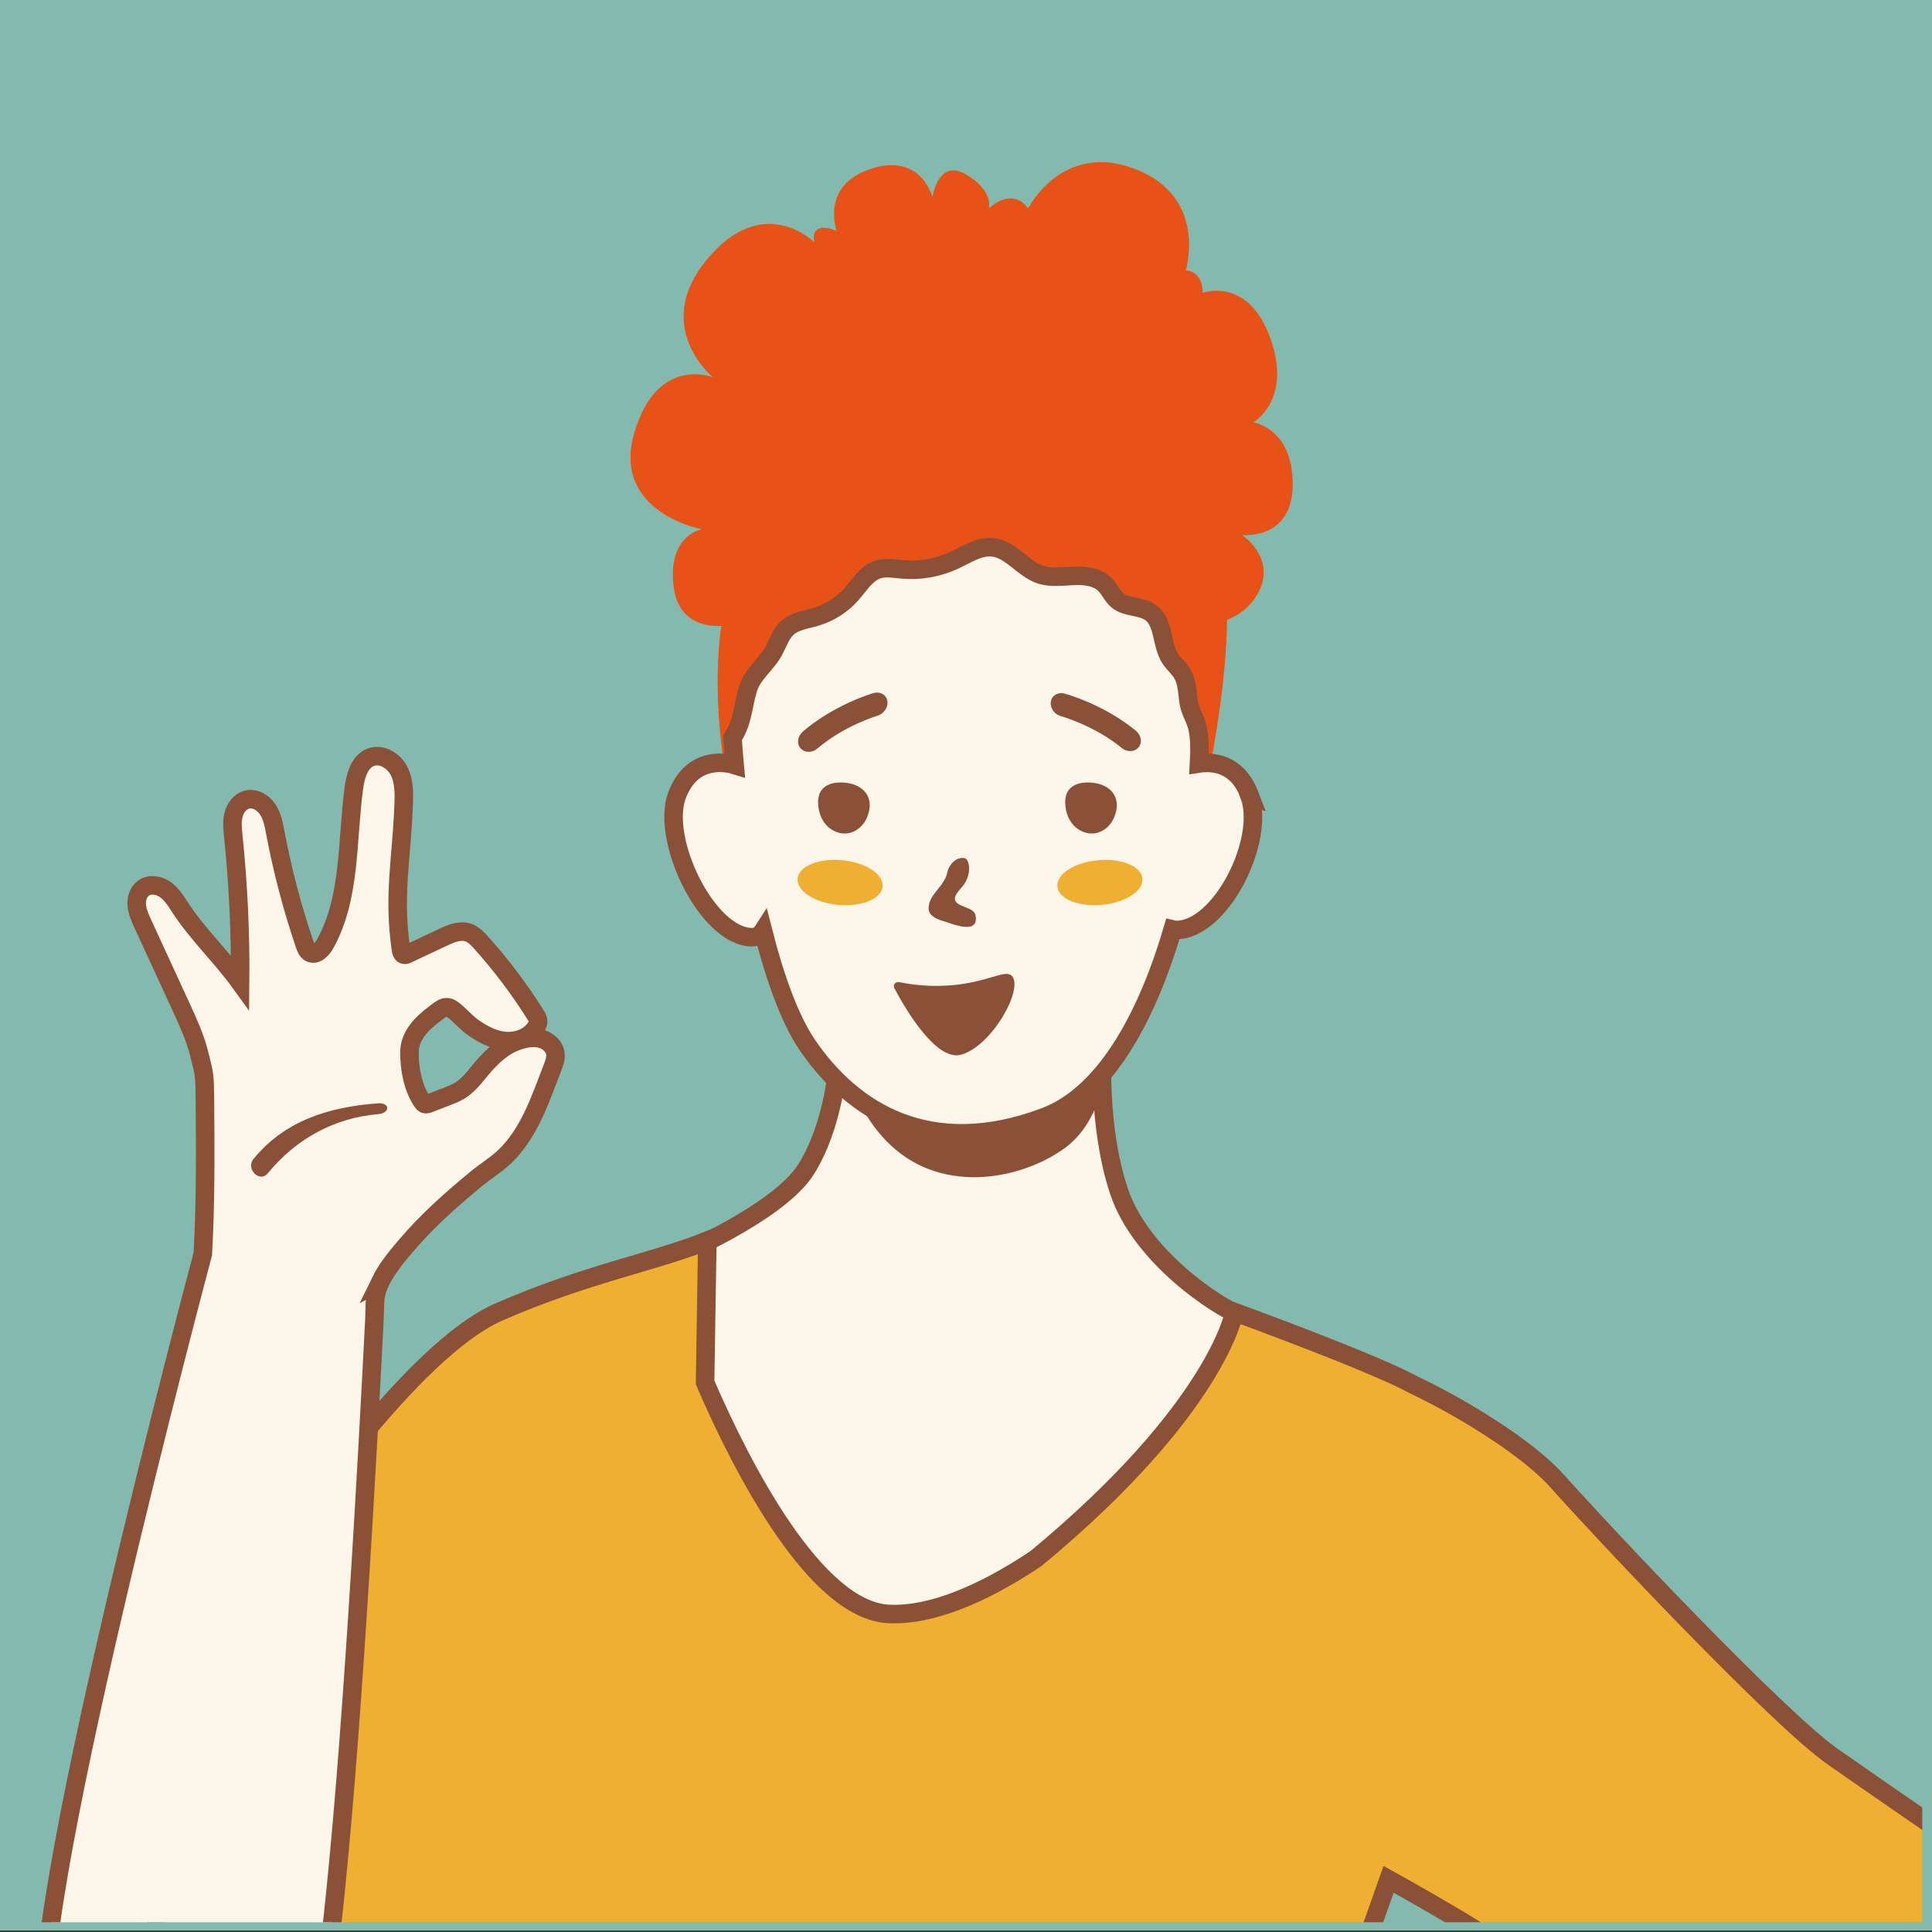
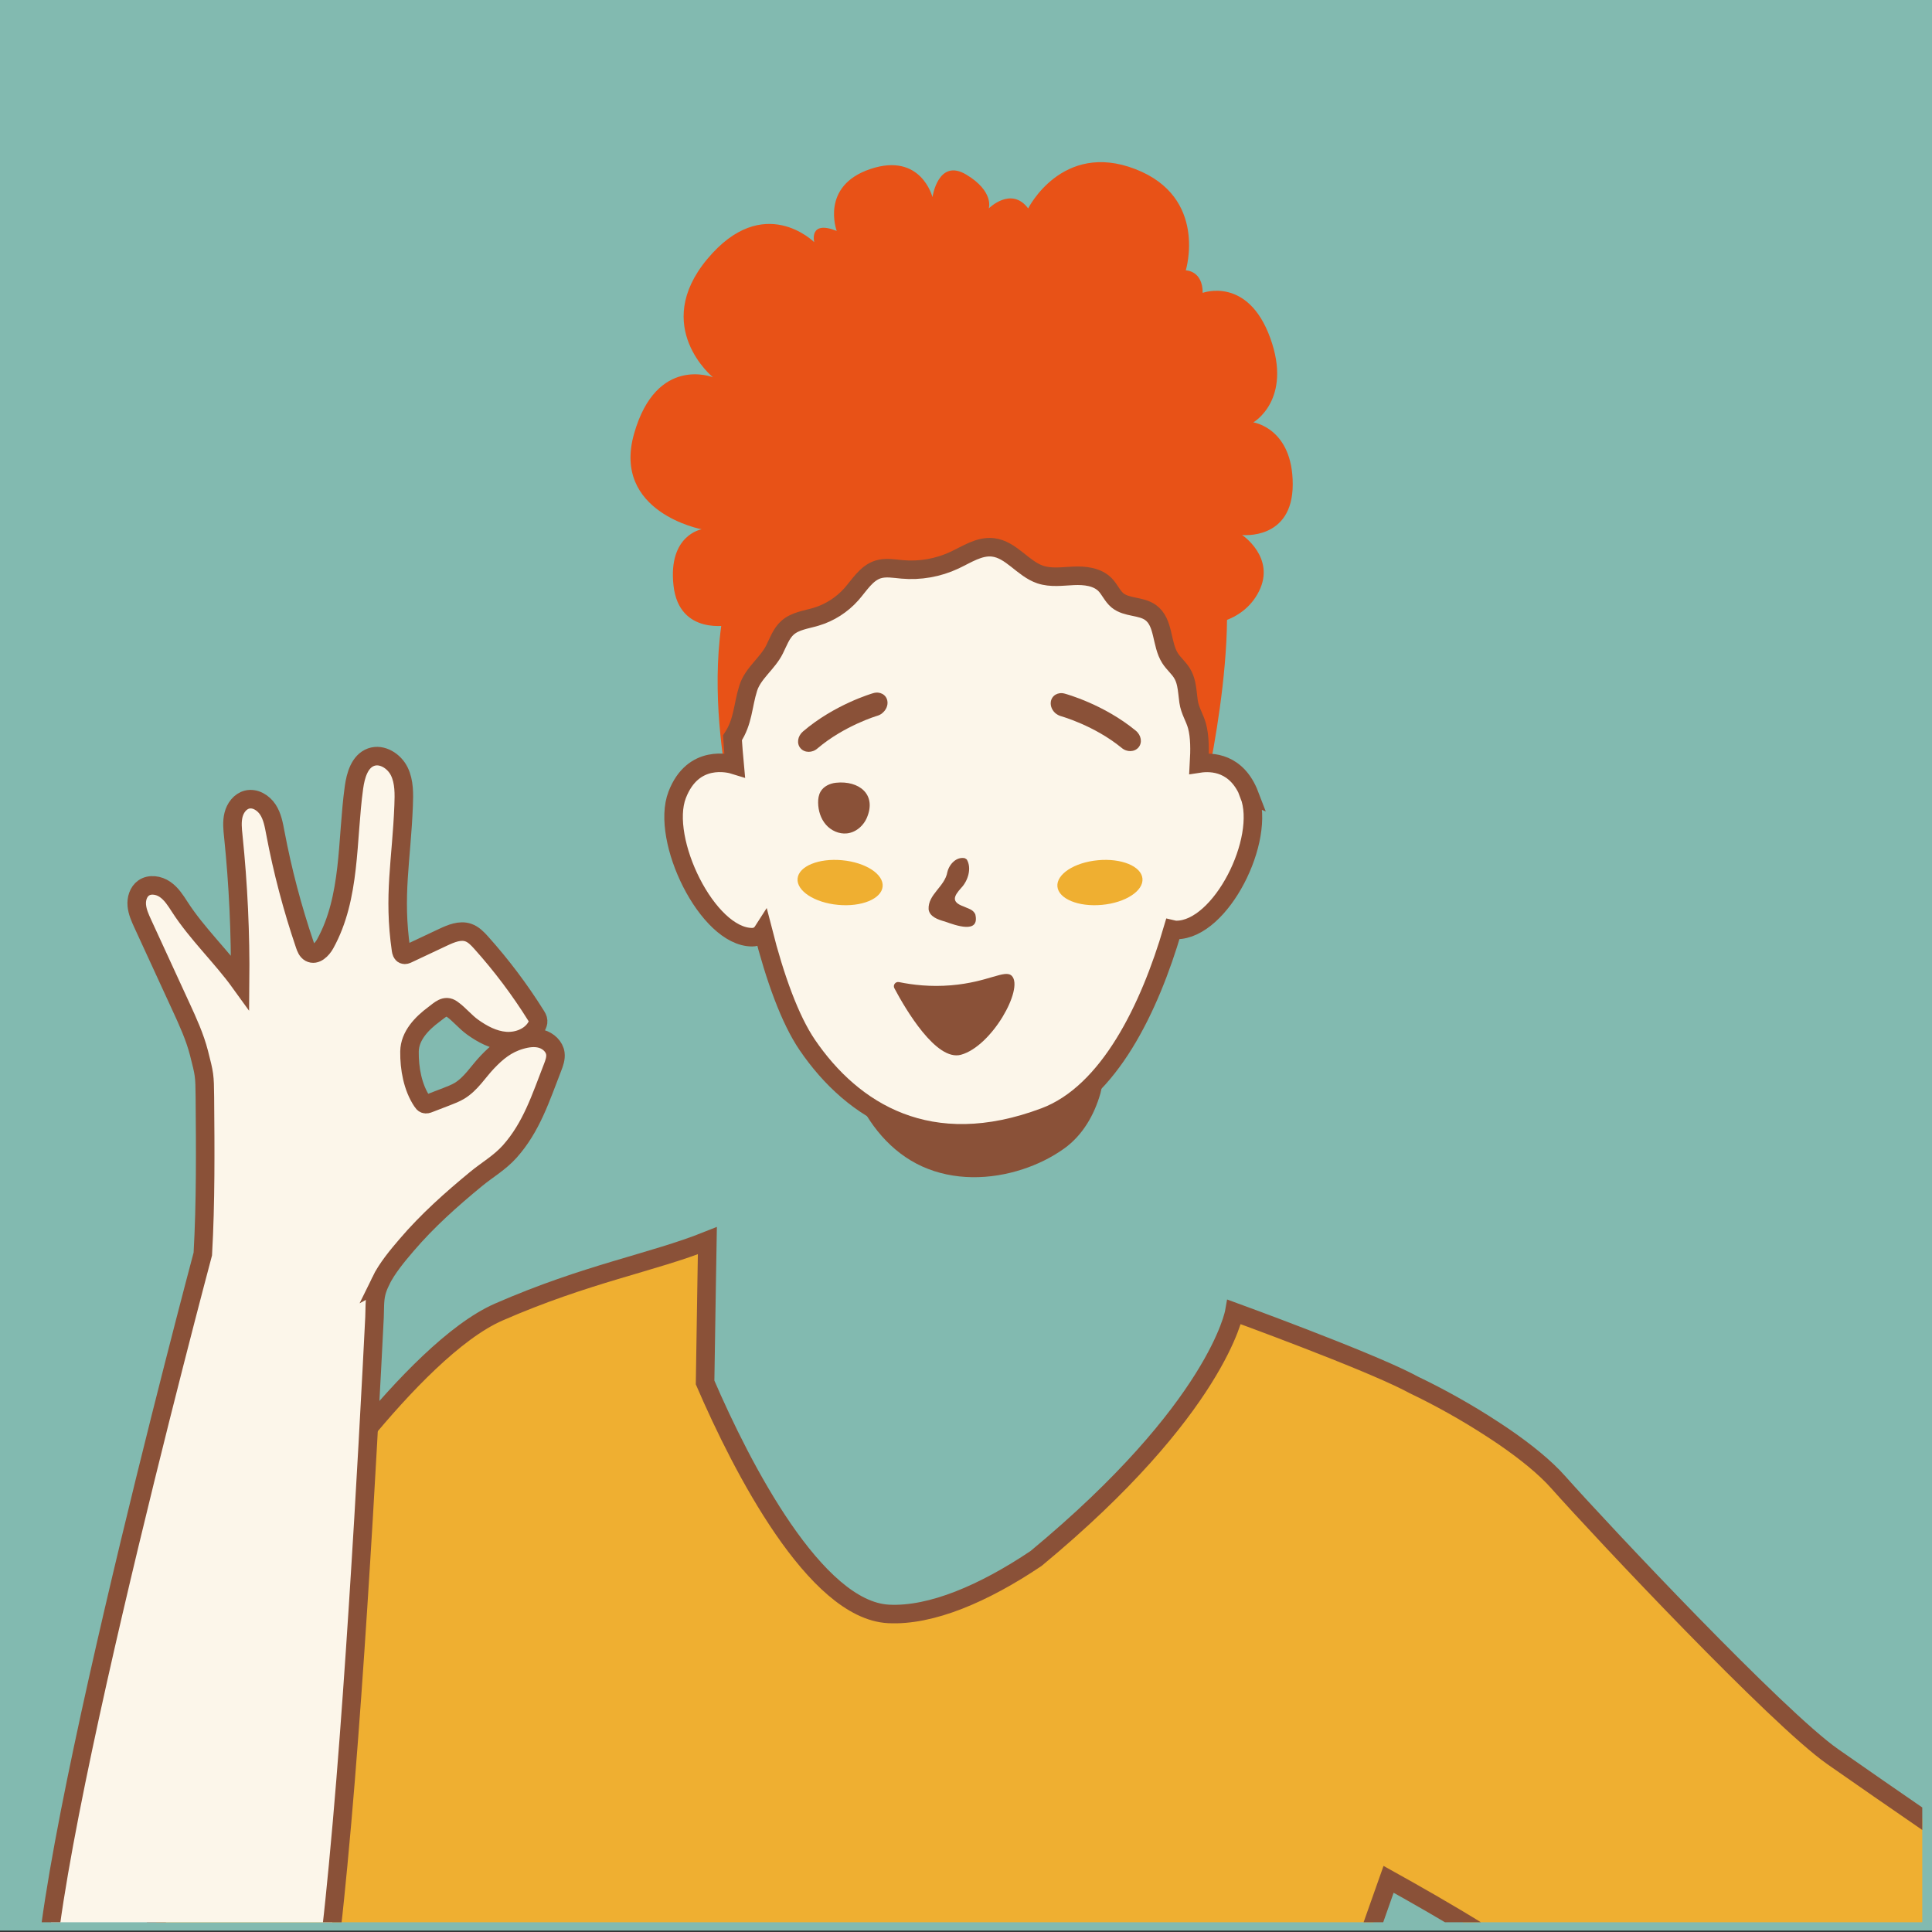
<svg xmlns="http://www.w3.org/2000/svg" id="Calque_1" data-name="Calque 1" viewBox="0 0 355.5 355.5">
  <rect x="0" y="0" width="355.5" height="355.5" fill="#333333" stroke="none" />
  <defs>
    <style>      .cls-1 {        fill: none;      }      .cls-2 {        stroke-width: 3px;      }      .cls-2, .cls-3, .cls-4 {        stroke: #8a5138;      }      .cls-2, .cls-3, .cls-4, .cls-5 {        stroke-miterlimit: 10;      }      .cls-2, .cls-6 {        fill: #e85217;      }      .cls-3 {        fill: #fcf6ea;      }      .cls-3, .cls-4 {        stroke-width: 3.41px;      }      .cls-7 {        clip-path: url(#clippath-1);      }      .cls-8 {        clip-path: url(#clippath-2);      }      .cls-4, .cls-9 {        fill: #efaf31;      }      .cls-10 {        fill: #82bab0;      }      .cls-11 {        fill: #8a5138;      }      .cls-12 {        clip-path: url(#clippath);      }      .cls-5 {        fill: #06755f;        stroke: #452209;        stroke-width: 2.99px;      }    </style>
    <clipPath id="clippath">
      <rect class="cls-1" x="1.8" y="1.8" width="351.91" height="351.91" />
    </clipPath>
    <clipPath id="clippath-1">
      <rect class="cls-1" y="-382.53" width="355.5" height="355.5" />
    </clipPath>
    <clipPath id="clippath-2">
      <rect class="cls-1" x="400.93" y="-378.72" width="356" height="356" />
    </clipPath>
  </defs>
  <rect class="cls-10" x="-.14" y="-.76" width="356" height="356" />
  <g class="cls-12">
    <g>
      <g>
-         <path class="cls-3" d="M124.09,231.31s19.19-8.08,24.24-16.16c5.05-8.08,6.06-19.19,6.06-23.23s48.48,1.01,48.48,1.01c0,0-1.01,14.14,3.03,26.26,4.04,12.12,18.28,21.37,22.27,22.81,3.99,1.44.96,45.88.96,45.88l-69.69,44.44-39.39-63.63,4.04-37.37Z" />
        <path class="cls-6" d="M221.59,146.19s8.57-36.75,1.22-49c-7.35-12.25-57.94-25.13-79.62-4.9-18.37,17.15-8.49,55.98-8.49,55.98l86.88-2.09Z" />
        <g>
          <path class="cls-6" d="M138.43,120.18s-4.14-1.04-4.14-5.18c0,0-9.32,2.07-10.36-7.25-1.04-9.32,5.18-10.36,5.18-10.36,0,0-16.57-3.11-12.43-17.61,4.14-14.5,14.5-10.36,14.5-10.36,0,0-11.4-9.32-1.04-21.75,10.36-12.43,19.68-3.11,19.68-3.11,0,0-1.04-4.14,4.14-2.07,0,0-3.11-8.29,6.22-11.4,9.32-3.11,11.4,5.18,11.4,5.18,0,0,1.04-7.25,6.22-4.14,5.18,3.11,4.14,6.22,4.14,6.22,0,0,4.14-4.14,7.25,0,0,0,6.22-12.43,19.68-7.25,13.47,5.18,9.32,18.65,9.32,18.65,0,0,3.11,0,3.11,4.14,0,0,8.29-3.11,12.43,8.29,4.14,11.4-3.11,15.54-3.11,15.54,0,0,7.25,1.04,7.25,11.4s-9.32,9.32-9.32,9.32c0,0,6.22,4.14,3.11,10.36s-10.36,6.22-10.36,6.22c0,0,0,3.11-6.22,4.14-6.22,1.04-76.66,1.04-76.66,1.04Z" />
          <path class="cls-11" d="M157.34,201.15s45.46-11.24,45.53-11.26c-.09.02.06,5.66,0,6.06-.25,1.79.12,3.47-.38,5.22-1.14,4.01-3.29,7.75-6.71,10.19-2.31,1.65-4.91,2.91-7.6,3.79-5.98,1.96-12.69,2.11-18.5-.52-5.79-2.63-9.87-7.74-12.35-13.48Z" />
          <path class="cls-3" d="M229.92,146.28c-2.3-6-6.95-6.15-9.29-5.79.14-2.44.17-4.89-.37-6.9-.42-1.56-1.31-2.78-1.56-4.52-.15-1.05-.21-2.13-.43-3.16-.15-.71-.38-1.4-.78-2.04-.61-1-1.56-1.77-2.19-2.76-1.67-2.62-1.07-6.59-3.59-8.4-1.77-1.27-4.39-.85-6.08-2.23-.96-.79-1.43-2.03-2.3-2.91-1.45-1.46-3.72-1.7-5.78-1.61-2.06.09-4.18.42-6.14-.24-3.2-1.08-5.34-4.61-8.7-5-2.51-.29-4.8,1.29-7.09,2.36-2.99,1.4-6.34,1.99-9.63,1.69-1.48-.13-3-.43-4.42.01-2.16.68-3.41,2.86-4.91,4.56-1.73,1.95-4.01,3.41-6.51,4.15-1.81.54-3.82.76-5.23,2.01-1.17,1.04-1.7,2.6-2.4,4-1.28,2.58-3.96,4.36-4.83,7.09-1.03,3.23-.92,6.17-2.91,9.17.1,1.58.24,3.26.4,5-.96-.3-7.66-2.09-10.58,5.51-3.15,8.2,5.59,26.18,13.79,26.18.9,0,1.55-.42,2.01-1.14,2.19,8.59,4.94,16.27,8.16,20.99,8.34,12.21,22.5,21.18,43.67,13.23,11.85-4.44,19.33-20.12,23.55-34.5.21.05.44.09.68.09,8.2,0,16.56-16.66,13.41-24.86Z" />
          <path class="cls-11" d="M194.33,131.34c-.7-.54-1.1-1.4-.97-2.23.18-1.15,1.32-1.82,2.55-1.48.29.08,7.19,1.97,13.08,6.82,1.01.83,1.24,2.2.51,3.07-.73.87-2.14.94-3.14.07-5.01-4.09-11.04-5.78-11.1-5.8-.34-.09-.66-.26-.93-.46Z" />
          <path class="cls-11" d="M162.35,131.21c.69-.55,1.08-1.42.93-2.24-.2-1.15-1.36-1.79-2.58-1.43-.29.08-7.16,2.1-12.95,7.06-.99.85-1.2,2.22-.45,3.08.74.86,2.15.9,3.14.02,4.93-4.18,10.93-5.98,10.99-5.99.34-.1.65-.27.92-.48Z" />
-           <path class="cls-11" d="M203.77,152.19c.49-.46.9-1.02,1.17-1.63,1.94-4.4-1.44-6.98-5.65-6.53-1.13.12-2.28.66-2.84,1.65-.35.61-.45,1.33-.44,2.03.02,1.46.48,2.93,1.43,4.03.96,1.1,2.43,1.77,3.88,1.61.92-.1,1.77-.53,2.45-1.16Z" />
          <path class="cls-11" d="M158.3,152.19c.49-.46.9-1.02,1.17-1.63,1.94-4.4-1.44-6.98-5.65-6.53-1.13.12-2.28.66-2.84,1.65-.35.61-.45,1.33-.44,2.03.02,1.46.48,2.93,1.43,4.03.96,1.1,2.43,1.77,3.88,1.61.92-.1,1.77-.53,2.45-1.16Z" />
        </g>
      </g>
      <path class="cls-4" d="M382.66,364.63c-6.06-6.06-7.07-15.15-13.13-19.19-6.06-4.04-22.22-15.15-32.32-22.22-10.1-7.07-42.42-41.41-50.5-50.5-2.38-2.69-5.93-5.56-9.88-8.28-.7-.47-1.4-.95-2.12-1.41-4.84-3.18-10.09-6.07-14.52-8.18-.35-.18-.69-.36-1.05-.55-8.38-4.28-32.02-12.89-32.02-12.89,0,0-3.08,17.71-36.48,45.36-9.59,6.44-19.3,10.61-27.15,10.2-13.46-.71-26.92-26.75-33.75-42.59.22-14.65.42-26.09.42-26.09-10.1,4.04-22.22,6.06-38.38,13.13s-38.38,40.4-38.38,40.4l-22.73,64.14-9.91,40.43s30.71,34.36,51.32-14.17c3.18-7.49,21.21,24.24,21.21,46.46s-9.6,44.95-7.58,52.02c.33,1.17,1.54,2.62,3.31,4.22-1.82,6.65-2.97,12.23-2.31,13.95,1.33,3.43,7.59,7.42,10.39,9.74,4.61,3.82,9.61,7.14,14.77,10.17,18.83,11.03,39.38,18.73,58.9,28.42,21.39,10.62,42.76,21.27,64.12,31.95,10.61,5.31,21.75,10.75,33.61,10.55,1.51-.03,3.1-.17,4.35-1.02,1.05-.71,1.74-1.85,2.25-3.01,2.61-5.97,1.1-12.53-.48-19.05-.53-2.17-1.07-4.34-1.46-6.48-1.06-5.74-1.08-11.61-2.16-17.34-1.09-5.77-4.26-10.9-5.03-16.72-.23-1.75-.52-4.2-1.46-8-2.02-8.08-6.06-13.13-6.32-13.44l-.78-2.04-3.86-10.1c1.2-.43,1.87-.67,1.87-.67l-6.06-31.31s5.05-10.1,4.04-15.15c-1.01-5.05-8.08-6.06-9.09-8.08-1.01-2.02,2.02-6.06,2.02-10.1s-6.06-6.06-8.08-9.09c-2.02-3.03,4.04-24.24,6.06-30.3,1.99-5.96,10.89-31.17,11.19-32,9.13,5.07,25.6,14.54,29.21,18.87,5.05,6.06,7.07,17.17,14.14,19.19s16.16,1.01,16.16,1.01c0,0,1.01,5.05,7.07,9.09,6.06,4.04,15.15,3.03,15.15,3.03l61.22-10.17s-9.71-16.09-15.77-22.15Z" />
      <path class="cls-3" d="M70.01,235.8c1.19-2.45,3.2-4.83,4.8-6.7,3.85-4.51,8.23-8.4,12.78-12.15,2.11-1.74,4.35-2.99,6.21-5.07,4.01-4.49,5.72-9.93,7.86-15.42.33-.84.65-1.73.53-2.62-.18-1.28-1.29-2.3-2.54-2.67-1.24-.37-2.59-.18-3.83.18-2.6.75-4.38,2.22-6.19,4.13-1.67,1.76-2.97,3.96-5.09,5.24-.74.44-1.54.75-2.34,1.06-1.09.42-2.18.84-3.27,1.26-.25.1-.52.19-.77.1-.22-.08-.37-.28-.49-.47-1.74-2.59-2.36-6.09-2.32-9.18.04-2.92,2.3-5.21,4.5-6.84,1.11-.83,2.07-1.85,3.3-.98,1.35.95,2.44,2.34,3.8,3.32,1.81,1.3,3.86,2.4,6.08,2.57s4.64-.77,5.71-2.72c.17-.31.31-.65.28-1-.02-.38-.23-.71-.43-1.03-2.95-4.72-6.32-9.19-10.04-13.34-.68-.76-1.42-1.54-2.39-1.87-1.52-.52-3.17.18-4.62.86-2.17,1.02-4.33,2.04-6.5,3.06-.25.12-.53.24-.78.13-.32-.13-.42-.53-.47-.87-1.46-10.05.08-16.43.48-26.54.08-2.13.14-4.36-.79-6.28-.93-1.92-3.2-3.36-5.2-2.64-2.12.77-2.84,3.36-3.15,5.59-1.34,9.73-.54,20.17-5.3,28.77-.58,1.05-1.74,2.21-2.8,1.63-.52-.29-.75-.89-.94-1.45-2.29-6.74-4.11-13.63-5.43-20.63-.28-1.48-.55-3.01-1.38-4.27s-2.35-2.19-3.82-1.83c-1.28.32-2.17,1.53-2.49,2.81-.32,1.28-.18,2.62-.04,3.93.92,8.94,1.34,17.93,1.25,26.91-3.42-4.74-7.96-9.01-11.12-13.93-.76-1.18-1.54-2.4-2.69-3.19-1.15-.8-2.8-1.06-3.94-.26-.98.69-1.37,2-1.26,3.19.1,1.19.61,2.31,1.11,3.4l7.01,15.23c1.28,2.78,2.56,5.57,3.32,8.53,1.01,3.96,1.05,4.06,1.09,8.16.08,9.61.16,19.23-.38,28.83,0,0-34.42,128.81-28.36,140.93,6.06,12.12,10.1,16.16,21.21,16.16s21.21,1.01,27.27-13.13c1.05-2.46,1.45-5.26,1.9-7.87,1.33-7.8,2.11-15.7,2.87-23.57,1-10.45,1.82-20.92,2.57-31.39.78-10.87,1.47-21.74,2.12-32.62.54-9.08,1.04-18.17,1.52-27.25.17-3.18.33-6.37.49-9.55.07-1.47-.02-3.12.33-4.54.17-.71.45-1.42.79-2.12Z" />
-       <path class="cls-11" d="M69.55,203.02c-9.03.66-17.13,3.19-22.89,10.21-1.52,1.85,1.12,4.51,2.64,2.64,5.13-6.27,12.18-10.18,20.29-10.86,2.23-.19,2.21-2.16-.04-1.99Z" />
      <path class="cls-9" d="M146.76,161.66c-.21,2.27,3.12,4.44,7.44,4.84,4.32.41,8-1.1,8.21-3.37.21-2.27-3.12-4.44-7.44-4.84-4.32-.41-8,1.1-8.21,3.37Z" />
      <path class="cls-9" d="M210.22,161.66c.21,2.27-3.12,4.44-7.44,4.84-4.32.41-8-1.1-8.21-3.37-.21-2.27,3.12-4.44,7.44-4.84,4.32-.41,8,1.1,8.21,3.37Z" />
      <path class="cls-11" d="M177.88,158.13c.96,1.57.27,3.92-1.03,5.27-1.34,1.49-1.86,2.56.43,3.38.85.42,1.74.52,2.18,1.45.89,3.73-3.69,2.01-5.59,1.34-1.34-.37-2.81-.9-3-2.24-.15-2.76,2.98-4.16,3.45-6.86.36-1.5,1.71-2.88,3.23-2.55l.32.21Z" />
      <path class="cls-11" d="M164.57,181.84c-.31-.58.2-1.26.85-1.13,2.48.51,5.78.91,9.59.59,6.88-.57,9.96-3.02,11.19-1.71,2.19,2.34-3.67,12.91-9.37,14.49-4.57,1.26-10.24-8.43-12.26-12.24Z" />
    </g>
  </g>
  <g class="cls-7">
-     <path class="cls-2" d="M360.92-61.76c-1.8-8.11-3.6-14.41-3.6-14.41,0,0,4.5-17.11.9-27.92-3.6-10.81-7.21-14.41-7.21-14.41,0,0,1.8-14.41-7.21-18.01-4.5-1.8-14.41-.68-23.19.9l-26.46-18.46c.2-.63.31-.97.31-.97,0,0-4-14.68-8.45-20.9-4.45-6.23-17.35-13.79-17.35-13.79-.68-.34-1.52-2.29-2.06-2.94-.62-.73-1.3-1.42-2.05-2-1.18-.92-2.54-1.57-4.03-1.77-1.33-.2-2.68-.02-3.97.32-.72.2-1.42.71-2.12.85-1.01.2-1.73-.43-2.61-.92-2.46-1.4-6.31-3.52-9.13-3.24-1.59.17-2.07.43-2.94-.89-.58-.9-1.17-1.76-1.9-2.55-1.41-1.54-3.09-2.82-4.87-3.91-1.77-1.09-4.15-2.61-6.25-2.94,0,0-47.92-7.59-56.81-8.48-8.9-.89-12.45,3.56-12.45,3.56,0,0-13.34,1.78-34.69,1.78-8.52,0-16.33,2.13-22.64,4.68h0l-2.53,1.09c-1.13.51-2.19,1.02-3.19,1.53v-.19s-20.11,11.13-20.11,11.13l-28.31,22.65c-13.28-2.8-27.44-1.81-27.44-1.81,0,0-15.42,7.63-17.2,23.64,0,0-18.68,9.79-23.13,23.13-4.45,13.34-3.56,16.9-10.67,26.69-7.12,9.78-16.9,27.58-3.56,45.37,2.99,3.99,6.16,6.99,9.4,9.19,1.48,1.91,3.54,3.31,6.31,4.08,31.72,8.82,54.56-18.61,64.35-28.39,7.57-7.57,31.61-23.63,42.13-30.53.15.48.3.97.45,1.46.41,1.35.82,2.71,1.22,4.07,2.95,9.95,5.71,19.98,7.95,30.12.41,1.82.83,3.66,1.2,5.5.23,1.08.44,2.15.63,3.24.36,2.04.63,4.08.75,6.12.11,1.92.35,3.76.58,5.56.52,4.21.97,8.23-.44,12.78-.49,1.57-1.13,3.12-1.62,4.7-.32,1.04-.58,2.1-.69,3.18-.28,2.91.52,5.81,1.42,8.59.36,1.09.73,2.19.77,3.34.04,1.46-.46,2.87-.88,4.27-1.62,5.35-2.18,11.57-1.1,17.11.71,3.64,2.51,9.19,6.8,9.91,5.35.89,71.16,23.13,116.53,23.13s56.93-9.78,59.6-14.23c1.27-2.13-.09-8.93-1.87-15.45-.19-.68-.37-1.35-.56-2.02-1.81-6.33-3.8-11.88-3.8-11.88,0,0,.89-3.56,3.56-11.56,1.65-4.95-3.17-9.56-7.08-12.36-2.42-1.73-4.48-2.76-4.48-2.76,0,0,.88-1.39,2.07-3.44,1.89-3.26,4.56-8.21,5.76-12.04.06-.18.12-.36.17-.53.39-1.38.66-2.62.85-3.99.59-4.27.48-9.78,1.39-24.3,3.09,5.08,7.21,12.04,11.55,19.85,4.16,7.49,7.89,15,12.73,21.14,0,.01.01.02.02.03,9.91,14.41,29.72,18.01,45.94,10.81,16.21-7.21,17.11-33.33,15.31-41.43Z" />
-   </g>
+     </g>
  <g class="cls-8">
    <path class="cls-5" d="M519.01-158.14s-36.06,3.61-58.68,14.16c-36.67,17.11-119.15,150.82-122.16,155.34,0,0,4.52-4.52,24.13,6.03,19.61,10.56,49.77,31.67,51.28,39.21,0,0,20.63-29.06,23.14-26.59,2.5,2.46,3.14,18.32-5.04,49.22-13.57,51.28-30.16,107.08-30.16,120.66s48.26,28.66,105.57,34.69c70.89,7.46,126.69-7.54,159.87-12.07,0,0-6.03-69.7-6.03-122.16,0-58.82,0-93.51,4.52-104.07,0,0,71.05,35.06,77.75,33.37,0,0-7.96-16.57,3.69-52.97,12.07-37.7-128.3-130.51-128.3-130.51l-99.57-4.31Z" />
  </g>
</svg>